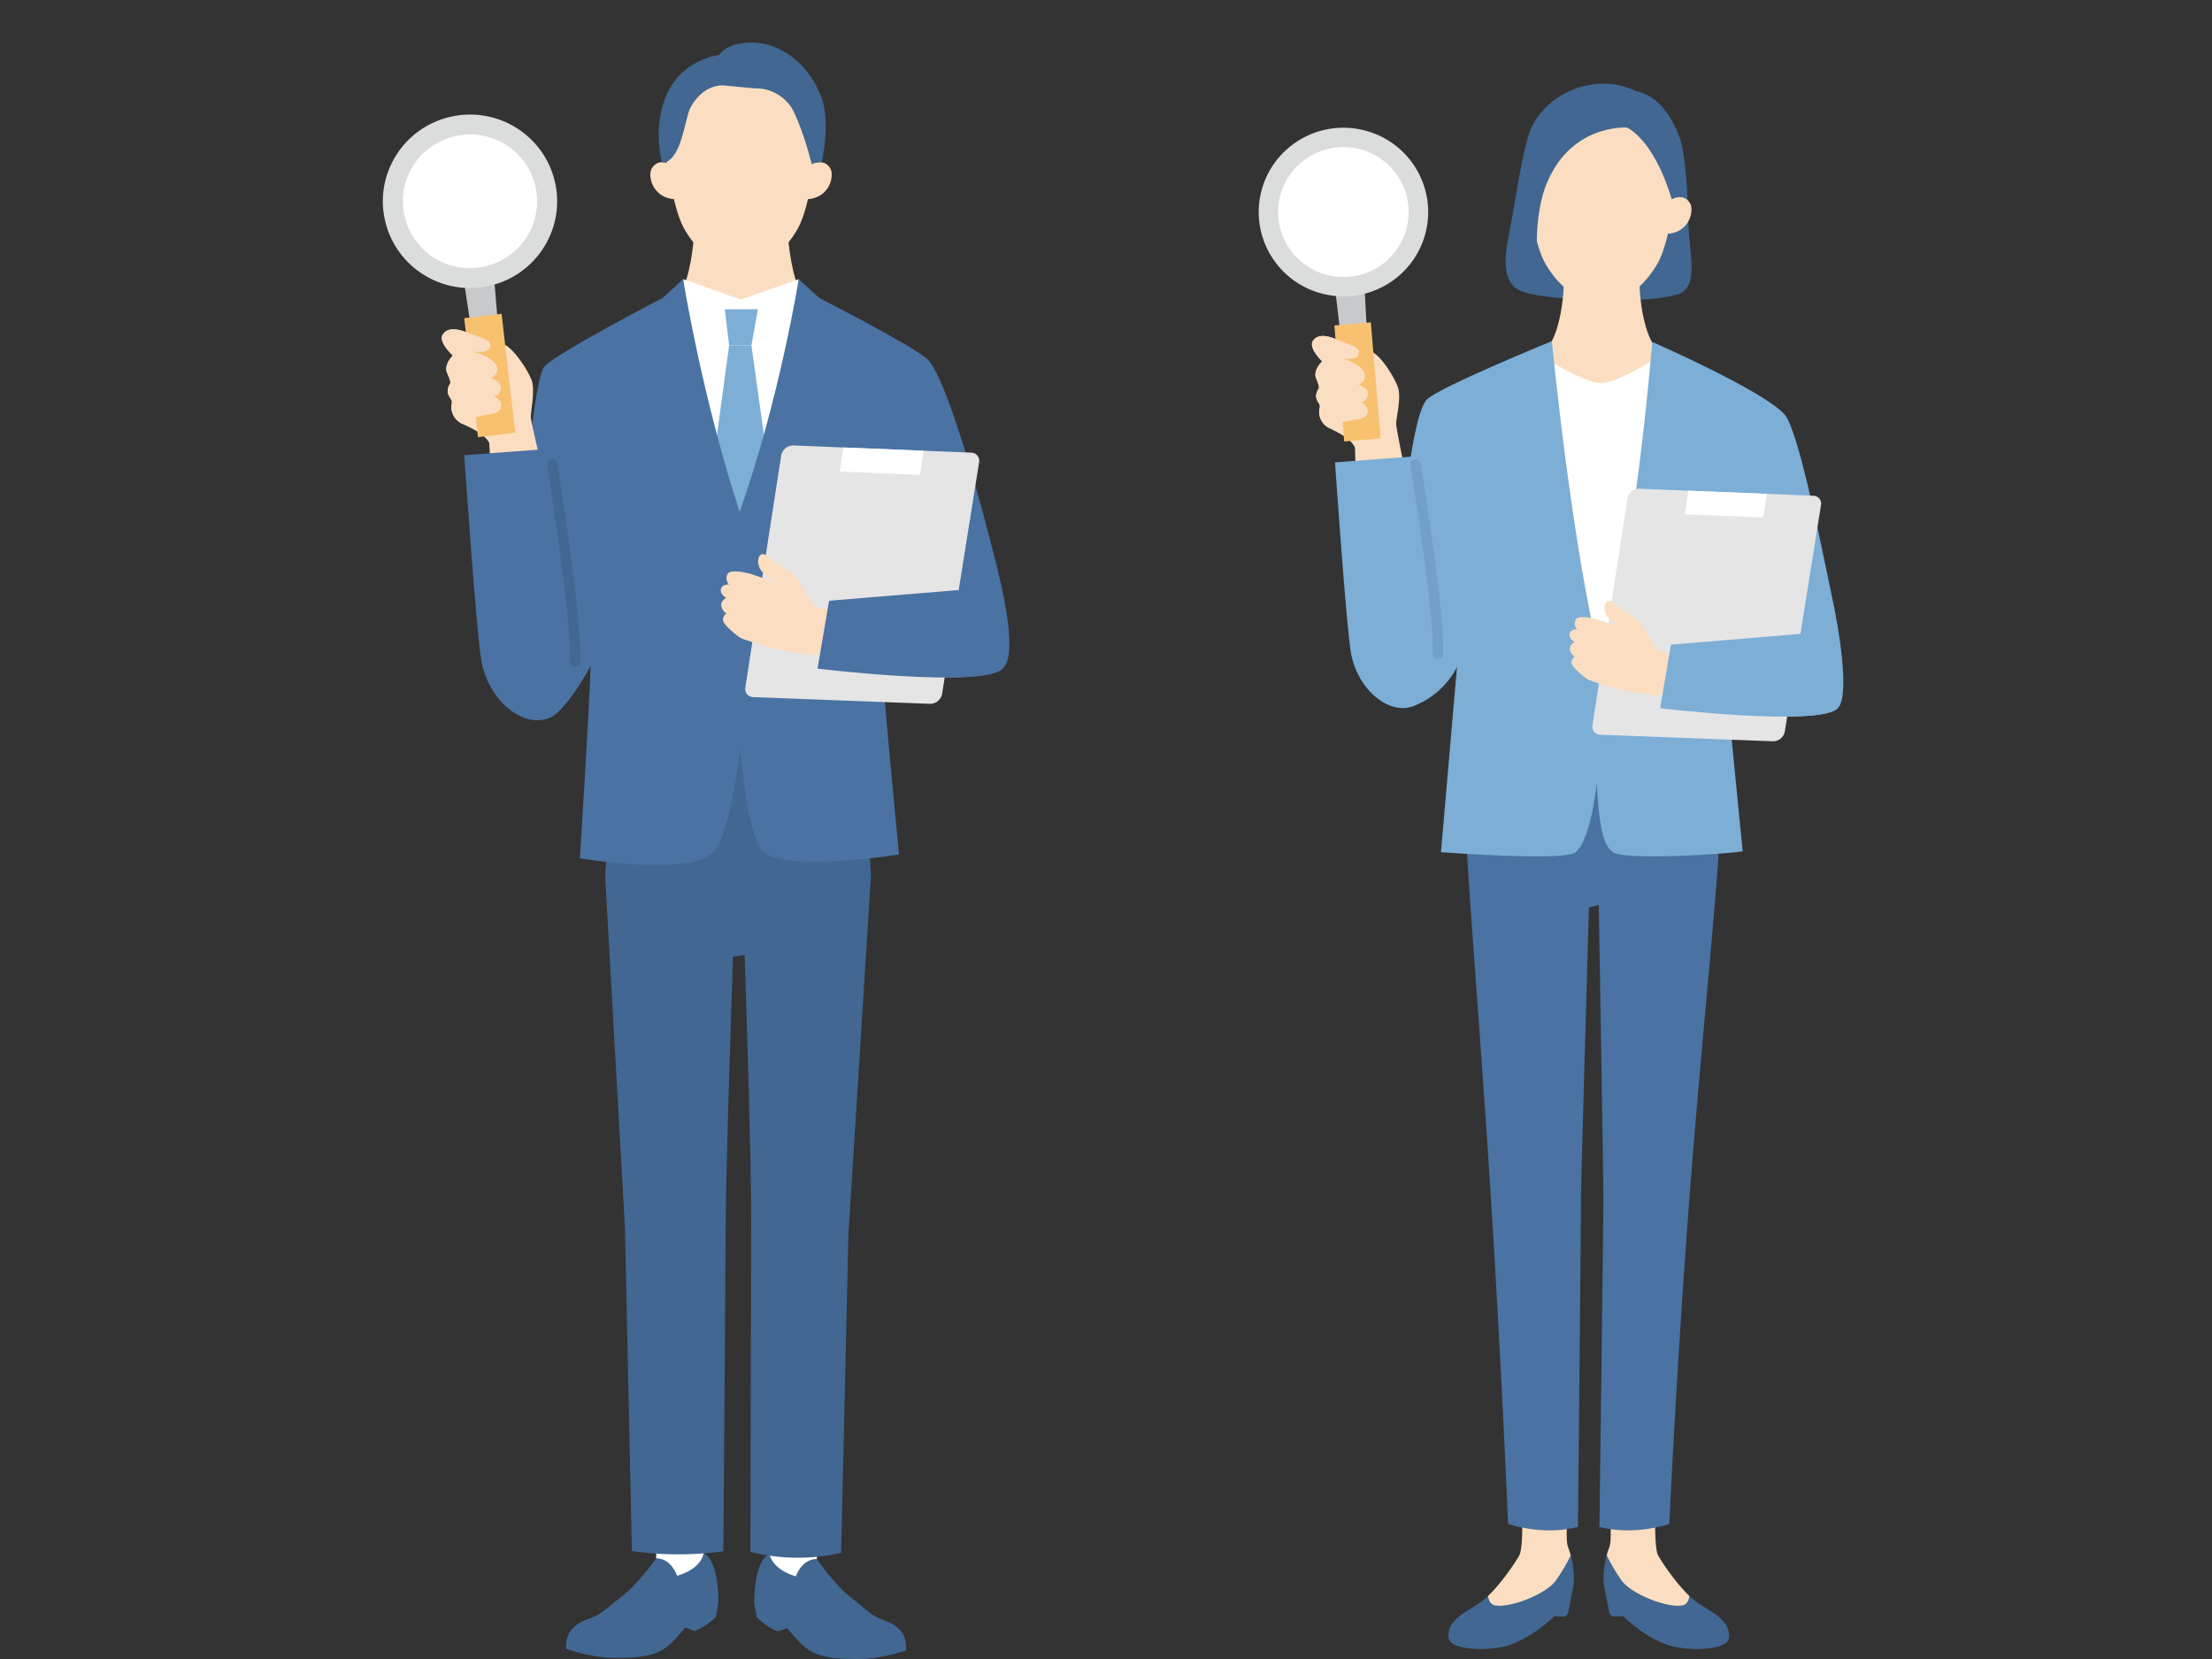
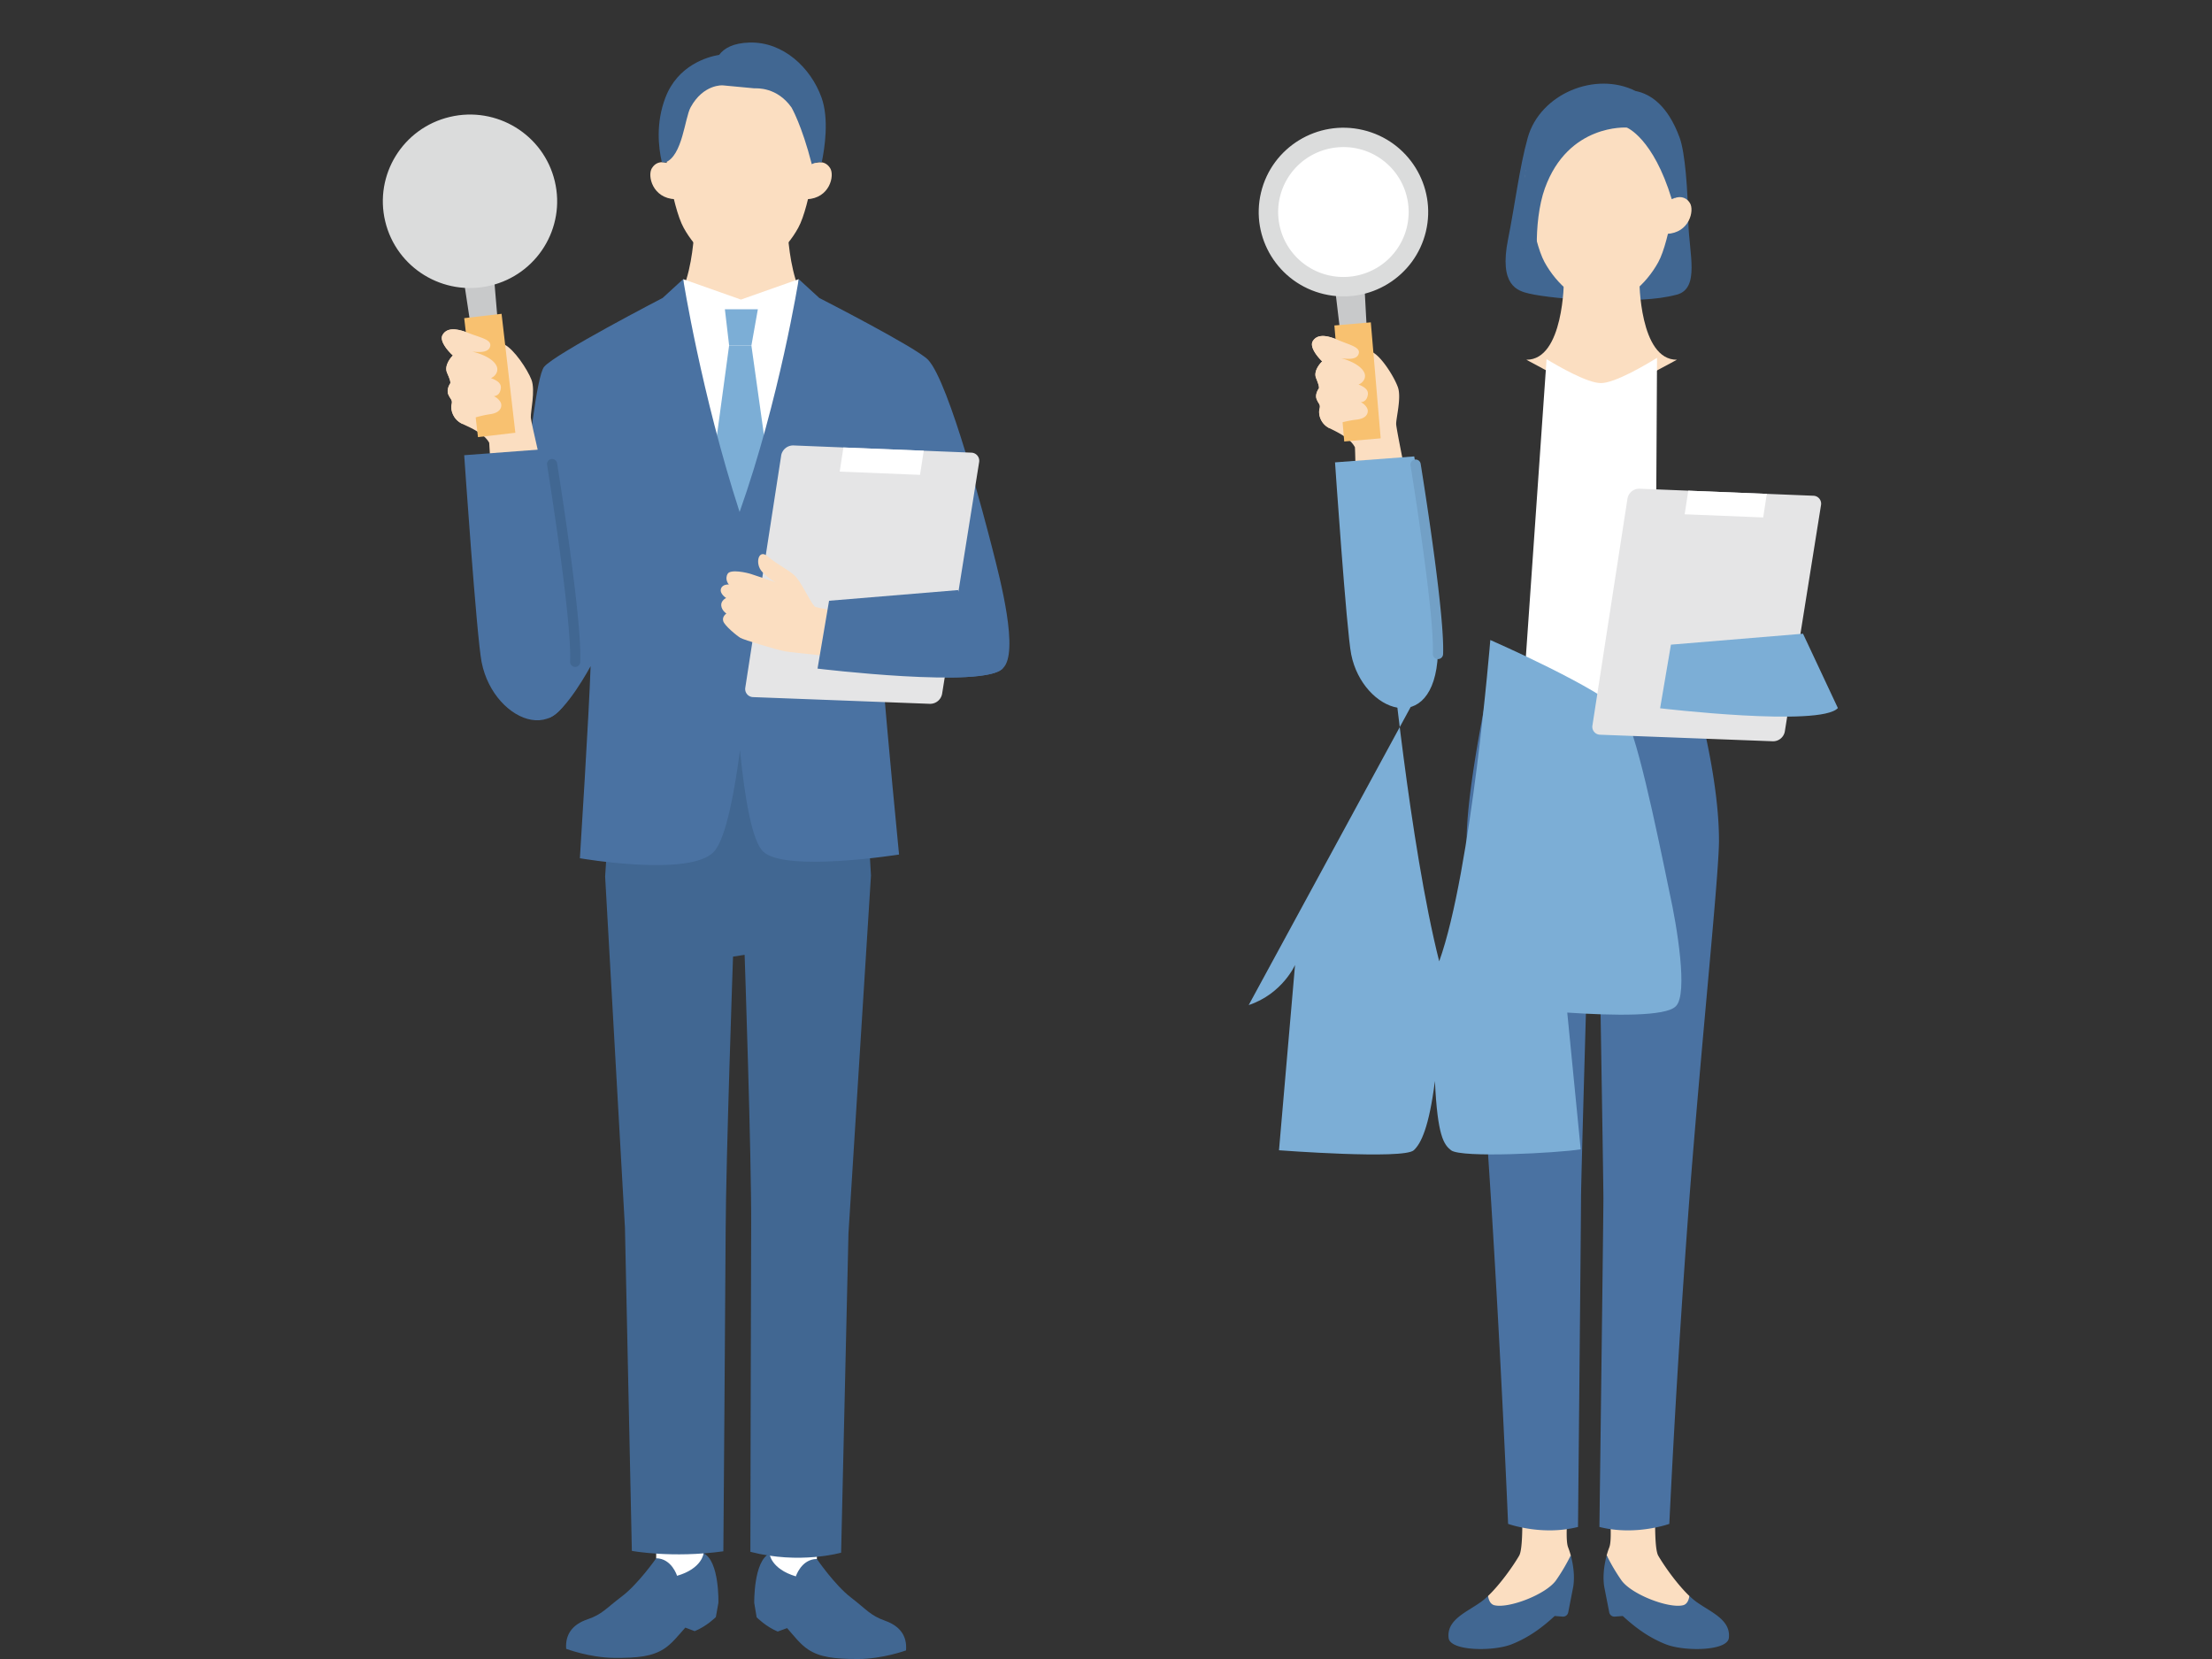
<svg xmlns="http://www.w3.org/2000/svg" fill="none" viewBox="0 0 156 117">
  <rect x="0" y="0" width="156" height="117" fill="#333333" stroke="none" />
  <mask id="a" style="mask-type:alpha" maskUnits="userSpaceOnUse" x="0" y="0" width="156" height="117">
    <path fill="#D9D9D9" d="M0 0h156v117H0z" />
  </mask>
  <g clip-path="url(#b)">
    <path d="m46.277 109.895.012-2.631 3.467.017-.135 2.266.04 2.003-2.415.779-.969-2.434Z" fill="#fff" />
    <path d="M41.43 114.204c1.047-.358 1.291-.761 2.434-1.625 1.145-.865 2.415-2.684 2.415-2.684 1.1.02 1.47 1.237 1.47 1.237 1.773-.513 1.871-1.585 1.871-1.585 1.125.541 1.045 3.482 1.045 3.482l-.18 1.014s-.646.65-1.493.993l-.66-.25c-.479.529-.942 1.14-1.507 1.499-.814.52-1.792.651-3.518.636-1.72-.015-3.378-.637-3.378-.637-.076-1.029.451-1.723 1.499-2.08h.001Z" fill="#416792" />
    <path d="m57.61 109.946.013-2.63-3.467-.015.114 2.268-.06 2.002 2.409.801.991-2.426Z" fill="#fff" />
    <path d="M62.42 114.3c-1.045-.368-1.285-.774-2.422-1.649-1.137-.875-2.39-2.705-2.39-2.705-1.1.009-1.481 1.226-1.481 1.226-1.77-.529-1.859-1.602-1.859-1.602-1.13.53-1.076 3.472-1.076 3.472l.17 1.016s.64.654 1.485 1.006l.662-.243c.472.532.93 1.147 1.492 1.513.808.527 1.786.667 3.512.667 1.72 0 3.384-.607 3.384-.607.085-1.029-.434-1.726-1.48-2.093l.003-.001Z" fill="#416792" />
    <path d="m52.257 26.012 6.528-3.507c-3.255.028-3.26-6.897-3.26-6.897h-6.539s-.003 6.927-3.26 6.897l6.53 3.507Z" fill="#FBDEC1" />
    <path d="M57.693 10.078s-.542 4.43-1.398 5.988c-.856 1.56-2.43 2.981-4.04 2.981-1.611 0-3.184-1.422-4.04-2.981-.857-1.56-1.399-5.988-1.399-5.988s.583-5.886 5.439-5.886c4.855 0 5.438 5.886 5.438 5.886Z" fill="#FBDEC1" />
    <path d="M56.898 14.052c1.614-.068 1.979-1.664 1.65-2.191-.462-.745-1.296-.278-1.296-.278l-.553.19-.156 2.309.355-.03ZM47.624 14.052c-1.614-.068-1.979-1.664-1.65-2.191.462-.745 1.296-.278 1.296-.278l.552.19.157 2.309-.355-.03Z" fill="#FBDEC1" />
    <path d="m56.33 19.688-4.075 1.44-4.075-1.44v11.04l4.37 10.358 3.78-10.358v-11.04Z" fill="#fff" />
    <path d="M51.121 21.813h2.326l-.454 2.555h-1.571l-.3-2.555Z" fill="#7CAED6" />
    <path d="M57.93 6.86C57.179 4.788 55.249 2.94 52.87 3c-1.171.03-1.809.41-2.152.869-.815.139-2.924.719-3.798 3.034-.672 1.775-.488 3.48-.245 4.533.087-.003.17.008.245.023 1.222-.48 1.367-3.131 1.787-3.894.903-1.644 2.257-1.546 2.257-1.546l2.234.21c.194 0 1.601-.094 2.622 1.35 0 0 .722 1.228 1.431 4.002 0 0 .339-.19.703-.134.21-1.007.526-3.077-.024-4.59l.002.002Z" fill="#416792" />
    <path d="M52.992 24.368H51.42l-1.389 10.245 2.52 6.473 1.935-6.076-1.494-10.642Z" fill="#7CAED6" />
    <path d="M52.92 109.44s.033-18.009.056-22.962c.023-4.953-.462-19.14-.462-19.14l-.818.127s-.5 14.335-.52 19.288c-.024 4.953-.162 22.651-.162 22.651-3.616.502-6.453-.029-6.453-.029l-.487-22.796-1.398-24.767.606-9.218h17.607l.536 9.145-1.587 25.24-.519 22.522s-2.924.844-6.4-.061Z" fill="#416792" />
    <path d="m38.701 50.64-1.814-15.086c.353-3.454.955-9.045 1.488-9.686.77-.926 8.355-4.853 8.355-4.853l1.45-1.329s1.276 8.09 3.98 16.421c2.813-7.928 4.17-16.42 4.17-16.42l1.45 1.328s6.853 3.5 7.672 4.36c1.498 1.577 4.053 11.447 4.53 13.31.547 2.135 1.922 7.365.74 8.45-.753.837-5.017.71-8.47.455.304 4.02 1.153 12.676 1.153 12.676s-8.04 1.27-9.58-.206c-.782-.748-1.294-3.69-1.639-7.157-.347 2.67-.955 6.196-1.83 7.157-1.657 1.817-9.46.467-9.46.467s.658-10.372.755-13.543c0 0-1.74 3.242-2.952 3.655l.002.002Z" fill="#4A72A2" />
    <path d="M55.09 32.142 52.56 48.505a.572.572 0 0 0 .545.658l12.456.473a.858.858 0 0 0 .883-.721l2.61-16.332a.572.572 0 0 0-.544-.66l-12.536-.508a.86.86 0 0 0-.886.726v.001Z" fill="#E5E5E6" />
    <path d="M57.817 46.211c-.993-.1-2.21-.23-2.46-.278-.617-.114-2.9-.805-3.14-.947-.24-.142-1.124-.861-1.214-1.188-.091-.326.225-.527.225-.527s-.33-.209-.363-.565c-.034-.357.346-.534.346-.534s-.474-.294-.367-.645c.106-.35.558-.302.558-.302s-.32-.354-.082-.762c.2-.338 1.368-.08 1.69.034.322.113 1.692.565 1.692.565s-.421-.186-.95-.735c-.53-.548-.276-1.666.392-1.088.668.58 1.42.909 1.888 1.342.469.434 1.078 1.826 1.412 2.18.074.08.63.162.921.227l-.548 3.223Z" fill="#FBDEC1" />
    <path d="M70.721 47.136c-1.301 1.445-13.065.017-13.065.017l.814-4.785 9.09-.753 3.161 5.521Z" fill="#4A72A2" />
    <path d="m33.195 22.984-.61-4.042 2.181-.254.348 4.13-1.92.166Z" fill="#C8C9CA" />
    <path d="M37.436 29.452c-.028-.403.334-1.922.047-2.665-.285-.743-1.235-2.156-1.9-2.484-.665-.328-1.959-.674-2.48-.792-.042-.017-.085-.032-.127-.048-.948-.374-1.508-.289-1.764.158-.239.416.349 1.108.73 1.452-.044.038-.069.064-.069.064s-.583.613-.346 1.154c.237.541.23.606.233.733 0 0-.306.425-.145.796.16.372.312.356.23.714-.082.358.092 1.056.77 1.364.676.308 1.533.697 1.885 1.324.076.885.146 3.273.146 3.273l3.815-.472s-.996-4.169-1.025-4.572v.001Z" fill="#FBDEC1" />
    <path d="m36.344 30.52-2.636.308-.97-8.39 2.635-.307.971 8.388Z" fill="#F8C170" />
    <path d="M35.34 28.473c-.039-.185-.285-.445-.516-.527.275-.045.445-.189.495-.555.052-.371-.282-.57-.694-.723.252-.11.468-.361.447-.658-.029-.424-.595-.903-1.641-1.181a1.72 1.72 0 0 0-.142-.032c.492.048 1.106.081 1.258-.305.212-.541-.62-.656-1.567-1.03-.948-.374-1.508-.29-1.765.158-.224.391.284 1.029.662 1.389l.069.063a.552.552 0 0 0-.067.063s-.583.614-.346 1.155c.237.54.229.606.232.733 0 0-.305.424-.144.796.16.372.311.355.23.713-.083.358.092 1.056.769 1.365l.531-.34c.096-.032.734-.248 1.42-.346.648-.092.835-.428.771-.74l-.003.002Z" fill="#FBDEC1" />
    <path d="M34.568 20.146c3.302-.78 5.343-4.078 4.558-7.365-.785-3.287-4.098-5.318-7.4-4.536-3.303.78-5.344 4.078-4.559 7.365.785 3.287 4.098 5.318 7.4 4.536Z" fill="#DBDCDC" />
-     <path d="M30.437 18.059a4.703 4.703 0 0 1-1.172-6.561c1.494-2.13 4.451-2.653 6.592-1.166a4.703 4.703 0 0 1 1.172 6.56c-1.494 2.131-4.451 2.654-6.592 1.167Z" fill="#fff" />
    <path d="M40.563 46.678c.142-3.25-1.8-15.029-1.8-15.029l-6.025.454s.872 12.797 1.23 14.606c.873 4.398 6.315 6.425 6.595-.03Z" fill="#4A72A2" />
    <path d="m59.481 31.559-.262 1.701 5.664.229.265-1.702-5.667-.228Z" fill="#fff" />
    <path d="M40.564 47.035h-.015a.36.36 0 0 1-.343-.372c.115-2.656-1.214-11.296-1.623-13.882a.356.356 0 0 1 .297-.408.36.36 0 0 1 .41.297c.528 3.334 1.746 11.375 1.632 14.024a.358.358 0 0 1-.358.341Z" fill="#416792" />
    <path d="M113.309 109.691c.057-.21.123-.402.186-.567.164-.418.108-1.654-.015-2.976l3.271-.164c-.052 1.69-.035 3.329.197 3.73.428.736 1.333 2.017 2.192 2.839l.45 1.032-1.418.317-4.177-1.777-.686-2.434ZM110.777 109.691a5.991 5.991 0 0 0-.187-.567c-.17-.436-.103-1.757.032-3.14l-3.284.067c.05 1.665.029 3.268-.201 3.663-.428.736-1.333 2.017-2.192 2.839l-.144 1 2.391.222 3.444-2.633.142-1.451h-.001Z" fill="#FBDEC1" />
    <path d="M119.68 113.003a4.816 4.816 0 0 1-.534-.451c-.049.308-.172.592-.454.658-1.016.239-3.645-.766-4.347-1.768-.481-.689-.83-1.34-1.031-1.751-.176.638-.293 1.446-.179 2.199l.357 1.825a.37.37 0 0 0 .393.296l.56-.044c.929.857 1.869 1.534 3.038 1.997 1.305.515 4.335.482 4.443-.446.149-1.282-1.253-1.81-2.244-2.516l-.002.001ZM104.409 113.003c.173-.122.354-.278.534-.451.049.308.172.592.454.658 1.016.239 3.646-.766 4.347-1.768.481-.689.831-1.34 1.031-1.751.176.638.293 1.446.179 2.199l-.357 1.825a.37.37 0 0 1-.393.296l-.56-.044c-.929.857-1.869 1.534-3.038 1.997-1.304.515-4.335.482-4.443-.446-.149-1.282 1.253-1.81 2.244-2.516l.002.001Z" fill="#416792" />
    <path d="M121.231 59.248c0 2.488-1.239 14.197-2.1 25.447a855.287 855.287 0 0 0-1.403 22.775s-2.387.867-4.93.217c0 0 .281-21.831.281-23.164 0-1.333-.326-20.692-.326-20.692l-.69.158s-.563 19.118-.563 20.522-.212 23.176-.212 23.176c-2.543.649-4.93-.217-4.93-.217s-.472-11.264-1.204-22.838c-.73-11.577-1.72-23.466-1.72-25.385 0-3.84 1.729-11.74 1.729-11.74h14.012s2.054 6.678 2.054 11.74h.002Z" fill="#4A72A2" />
    <path d="M118.243 20.784c1.673-.437.865-2.94.824-5.168-.041-2.218-.221-4.842-.611-5.907-.845-2.304-2.079-3.091-3.107-3.29-2.819-1.417-6.732.185-7.605 3.29-.584 2.08-.912 4.8-1.385 7.143-.666 3.305.678 3.663 1.482 3.852.805.19 2.926.462 5.1.462 2.174 0 3.775.017 5.303-.384l-.001.002Z" fill="#416792" />
    <path d="m112.955 28.223 5.31-2.853c-2.648.024-2.651-5.61-2.651-5.61h-5.319s-.003 5.634-2.65 5.61l5.309 2.853h.001Z" fill="#FBDEC1" />
    <path d="M107.258 51.39s5.798-.142 9.459-.286l.144-25.869c-.773.48-2.962 1.782-3.96 1.782-.937 0-2.944-1.15-3.83-1.687l-1.813 26.06Z" fill="#fff" />
    <path d="M118.335 12.553s-.538 4.396-1.388 5.941c-.849 1.546-2.411 2.958-4.008 2.958s-3.16-1.412-4.008-2.958c-.849-1.545-1.388-5.941-1.388-5.941s.606-5.867 5.475-5.867c5.417 0 5.317 5.867 5.317 5.867Z" fill="#FBDEC1" />
    <path d="M117.545 16.495c1.602-.066 1.963-1.65 1.637-2.174-.46-.739-1.286-.275-1.286-.275l-.548.189-.157 2.29.353-.03h.001Z" fill="#FBDEC1" />
    <path d="M108.95 19.936c-.662-.24-.849-4.303 0-6.653 1.652-4.58 5.78-4.286 5.78-4.286s1.857.726 3.169 5.049l.733-.298s.299-7.247-5.558-7.247c-5.858 0-5.582 6.67-5.84 9.25-.258 2.579 1.714 4.184 1.714 4.184l.002.001Z" fill="#416792" />
-     <path d="m99.486 49.862-1.463-4.782c.318-2.362 1.24-15.49 2.601-16.901.822-.852 8.821-4.12 8.821-4.12s1.388 14.475 3.476 22.716c2.28-6.339 3.604-22.66 3.604-22.66s7.879 3.452 9.338 5.122c.889 1.016 2.316 7.904 3.314 12.748.506 2.279 1.307 7.083.44 7.948-.674.75-4.436.674-7.665.458l.948 9.645c-1.647.259-8.426.624-9.143.065-.505-.394-.959-.992-1.138-4.885-.415 3.262-.978 4.41-1.493 4.885-.721.665-9.504 0-9.504 0l1.132-13.07s-.889 2.037-3.269 2.831Z" fill="#7CAED6" />
+     <path d="m99.486 49.862-1.463-4.782s1.388 14.475 3.476 22.716c2.28-6.339 3.604-22.66 3.604-22.66s7.879 3.452 9.338 5.122c.889 1.016 2.316 7.904 3.314 12.748.506 2.279 1.307 7.083.44 7.948-.674.75-4.436.674-7.665.458l.948 9.645c-1.647.259-8.426.624-9.143.065-.505-.394-.959-.992-1.138-4.885-.415 3.262-.978 4.41-1.493 4.885-.721.665-9.504 0-9.504 0l1.132-13.07s-.889 2.037-3.269 2.831Z" fill="#7CAED6" />
    <path d="m114.775 35.175-2.471 15.997c-.052.33.197.63.533.643l12.176.462a.84.84 0 0 0 .863-.704l2.552-15.966a.56.56 0 0 0-.532-.645l-12.255-.496a.842.842 0 0 0-.866.709Z" fill="#E5E5E6" />
-     <path d="M117.231 49.068c-.931-.096-2.073-.218-2.305-.26-.58-.108-2.719-.754-2.946-.889-.224-.133-1.052-.808-1.137-1.113-.085-.306.211-.495.211-.495s-.31-.196-.34-.53c-.032-.334.325-.5.325-.5s-.445-.277-.345-.606c.101-.33.524-.284.524-.284s-.3-.333-.076-.713c.187-.318 1.282-.076 1.584.031.302.108 1.585.53 1.585.53s-.395-.173-.891-.687c-.497-.514-.258-1.562.367-1.02.627.543 1.33.85 1.77 1.259.439.406 1.012 1.712 1.324 2.043.069.072.591.151.864.213l-.514 3.02Z" fill="#FBDEC1" />
    <path d="m119.065 34.605-.256 1.664 5.538.224.257-1.664-5.539-.224Z" fill="#fff" />
    <path d="m127.156 44.692-9.314.772-.764 4.486s11.317 1.34 12.537-.015l-2.459-5.242v-.001Z" fill="#7CAED6" />
    <path d="m94.53 23.497-.471-3.947 2.125-.182.216 4.024-1.87.105Z" fill="#C8C9CA" />
    <path d="M98.464 29.909c-.016-.393.381-1.859.125-2.59-.257-.731-1.139-2.132-1.775-2.47-.636-.34-1.883-.714-2.387-.842a4.28 4.28 0 0 1-.123-.052c-.91-.391-1.457-.325-1.72.103-.245.396.307 1.087.668 1.433a.7.7 0 0 0-.068.06s-.585.58-.37 1.112c.213.532.204.596.204.72 0 0-.308.403-.164.768.145.366.292.354.2.7-.09.346.058 1.03.708 1.35.65.318 1.471.722 1.793 1.341.049.863.046 3.186.046 3.186l3.723-.348s-.845-4.081-.861-4.474l.001.003Z" fill="#FBDEC1" />
    <path d="m97.371 30.914-2.57.222-.695-8.183 2.57-.22.695 8.18Z" fill="#F8C170" />
    <path d="M96.452 28.895c-.03-.183-.263-.441-.484-.527.269-.037.437-.171.498-.525.06-.36-.258-.563-.653-.724.247-.1.464-.337.454-.625-.015-.414-.553-.896-1.561-1.197a2.513 2.513 0 0 0-.137-.035c.477.062 1.072.112 1.232-.26.223-.518-.583-.655-1.493-1.047-.91-.391-1.457-.325-1.72.103-.23.373.246 1.008.603 1.37 0 0 .032.03.064.063-.046.036-.067.06-.067.06s-.585.58-.37 1.112c.213.532.204.596.204.72 0 0-.308.403-.164.768.144.366.292.354.2.7-.09.346.058 1.03.708 1.35l.525-.315c.095-.028.72-.219 1.39-.294.633-.072.824-.392.771-.699v.002Z" fill="#FBDEC1" />
    <path d="M100.56 16.329c.763-3.196-1.222-6.402-4.433-7.16-3.211-.76-6.433 1.216-7.195 4.411-.763 3.196 1.222 6.402 4.433 7.161 3.211.76 6.432-1.216 7.195-4.412Z" fill="#DBDCDC" />
    <path d="M91.995 18.63a4.572 4.572 0 0 1-.946-6.411c1.515-2.028 4.405-2.45 6.442-.941a4.572 4.572 0 0 1 .946 6.41c-1.515 2.029-4.404 2.45-6.442.942Z" fill="#fff" />
    <path d="M101.408 46.12c.131-3.012-1.67-13.932-1.67-13.932l-5.586.42s.808 11.864 1.14 13.54c.81 4.078 5.855 5.957 6.115-.027h.001Z" fill="#7CAED6" />
    <path d="M101.41 46.482h-.015a.36.36 0 0 1-.346-.376c.111-2.539-1.175-10.807-1.572-13.28a.36.36 0 0 1 .3-.413.36.36 0 0 1 .415.299c.4 2.49 1.693 10.819 1.581 13.425a.362.362 0 0 1-.361.345h-.002Z" fill="#72A0C6" />
  </g>
  <defs>
    <clipPath id="b">
      <path fill="#fff" d="M27 3h103v114H27z" />
    </clipPath>
  </defs>
</svg>